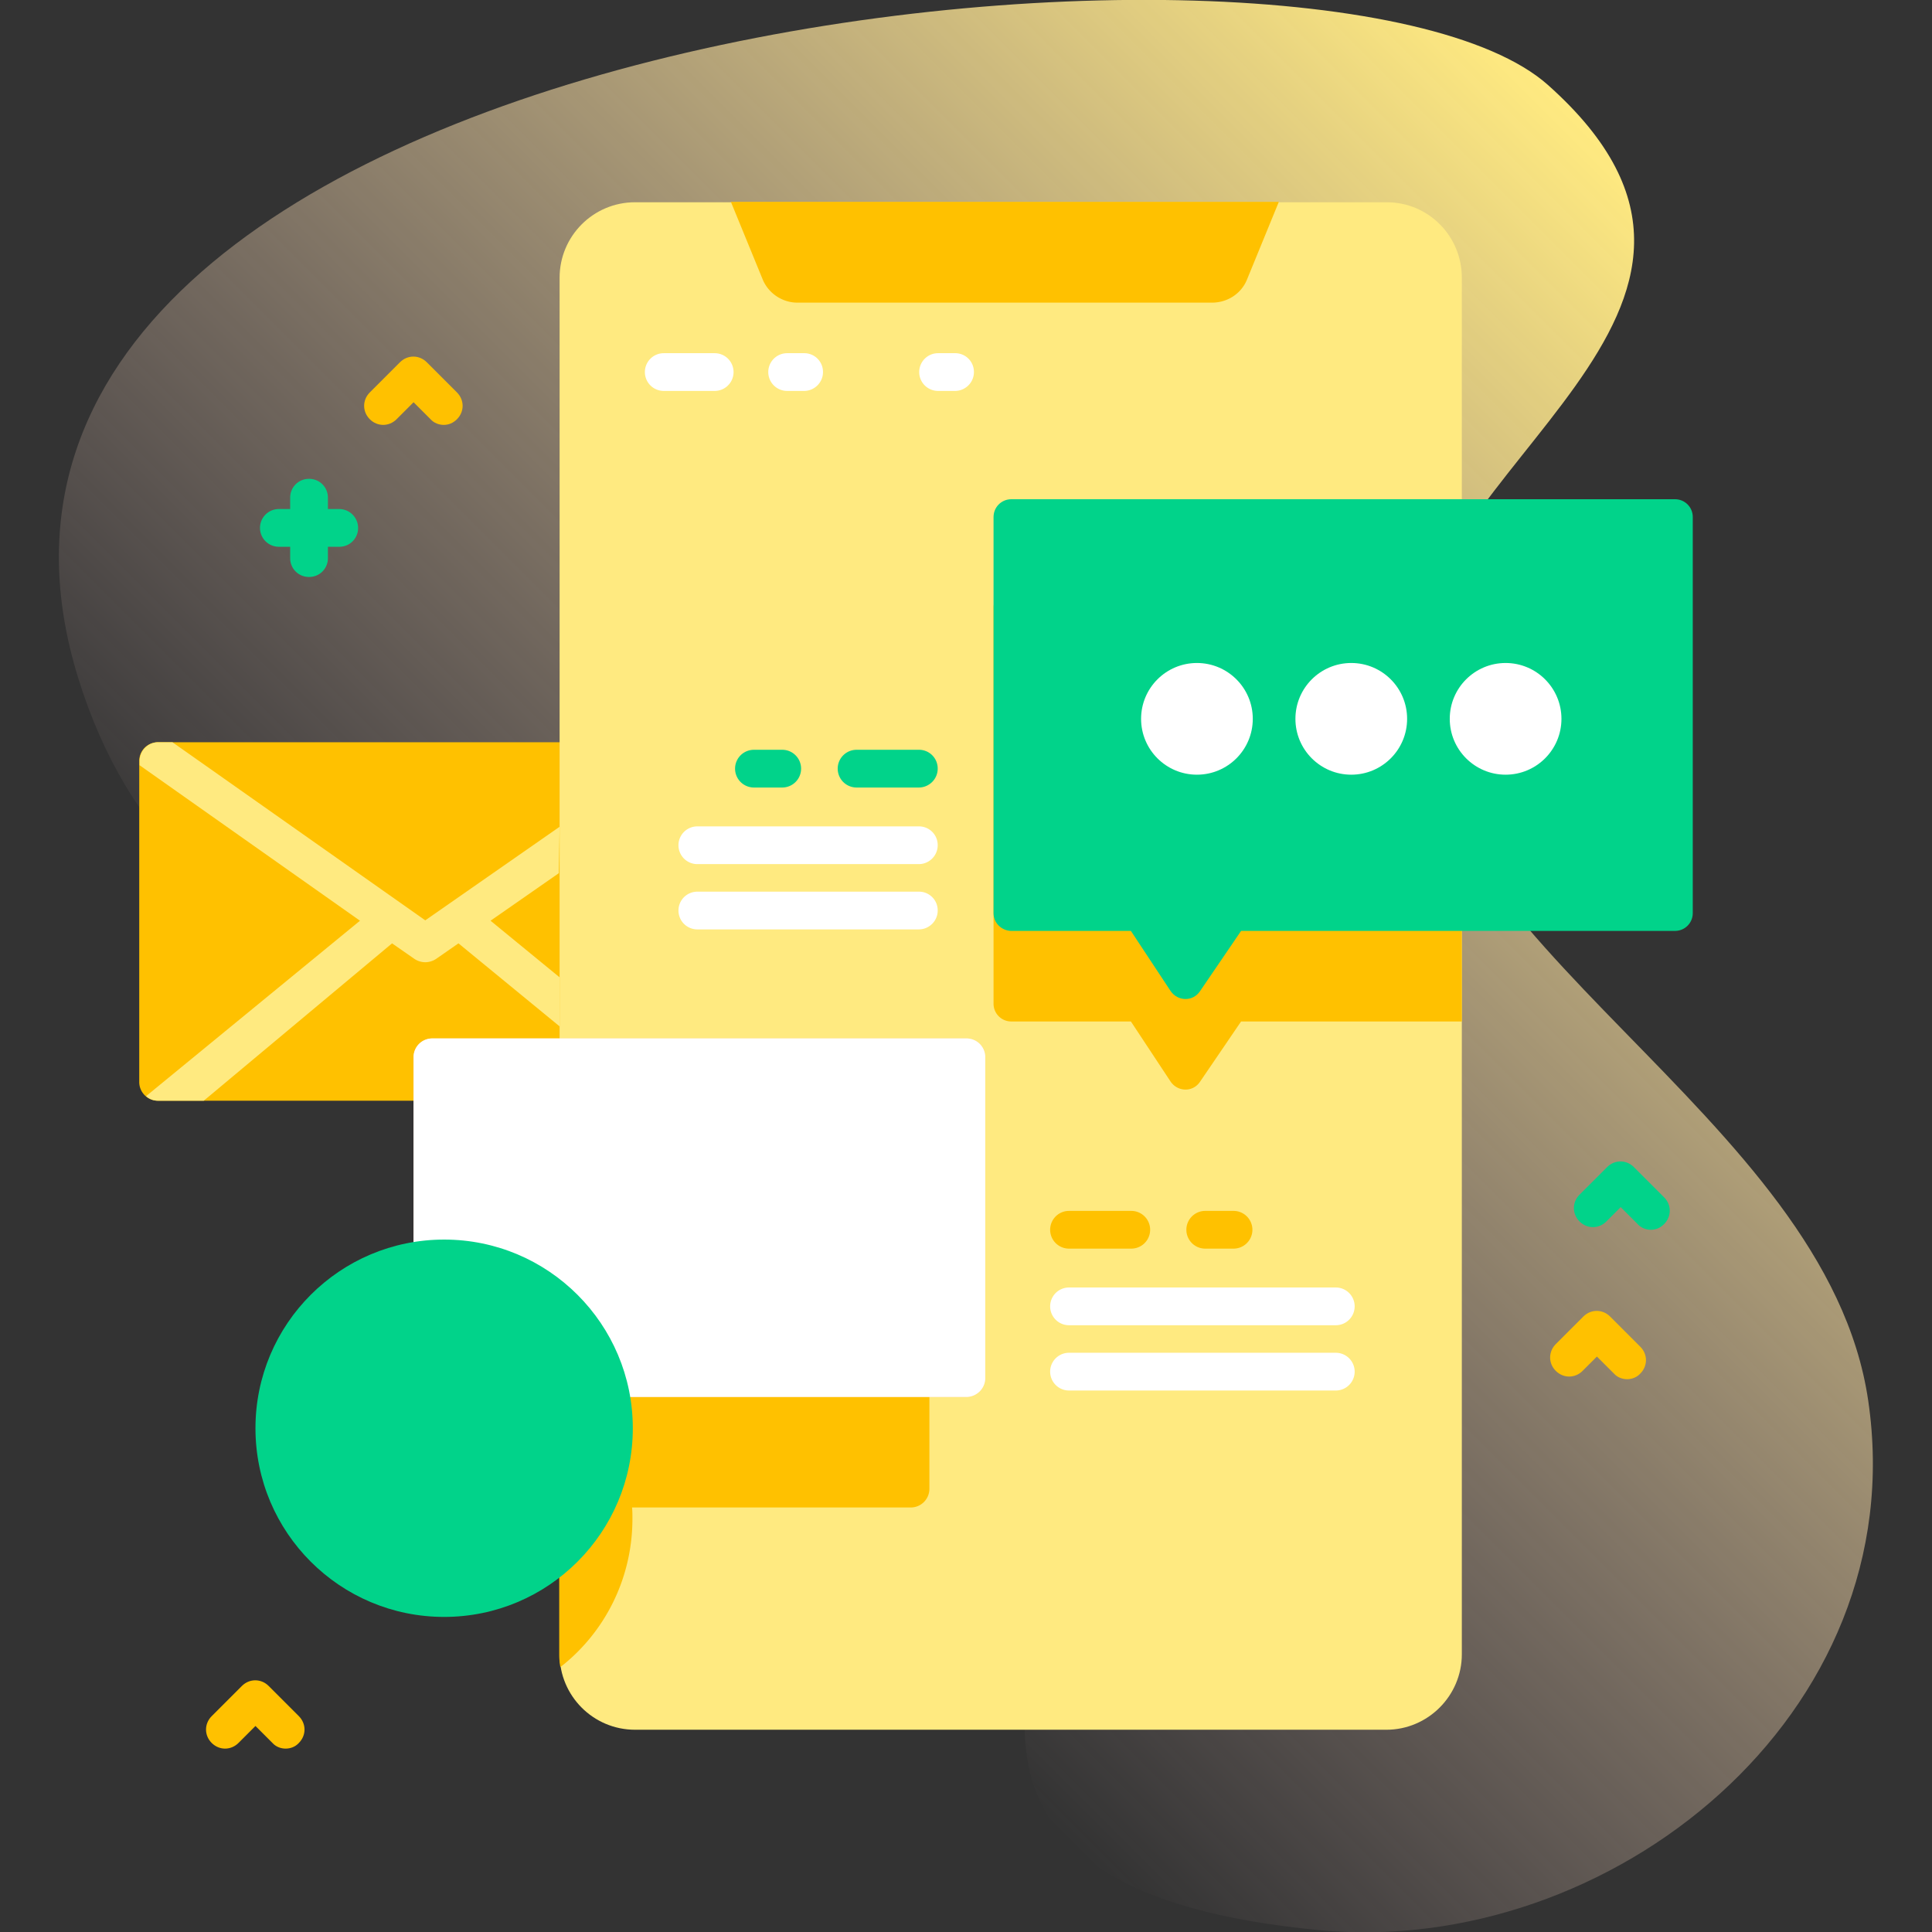
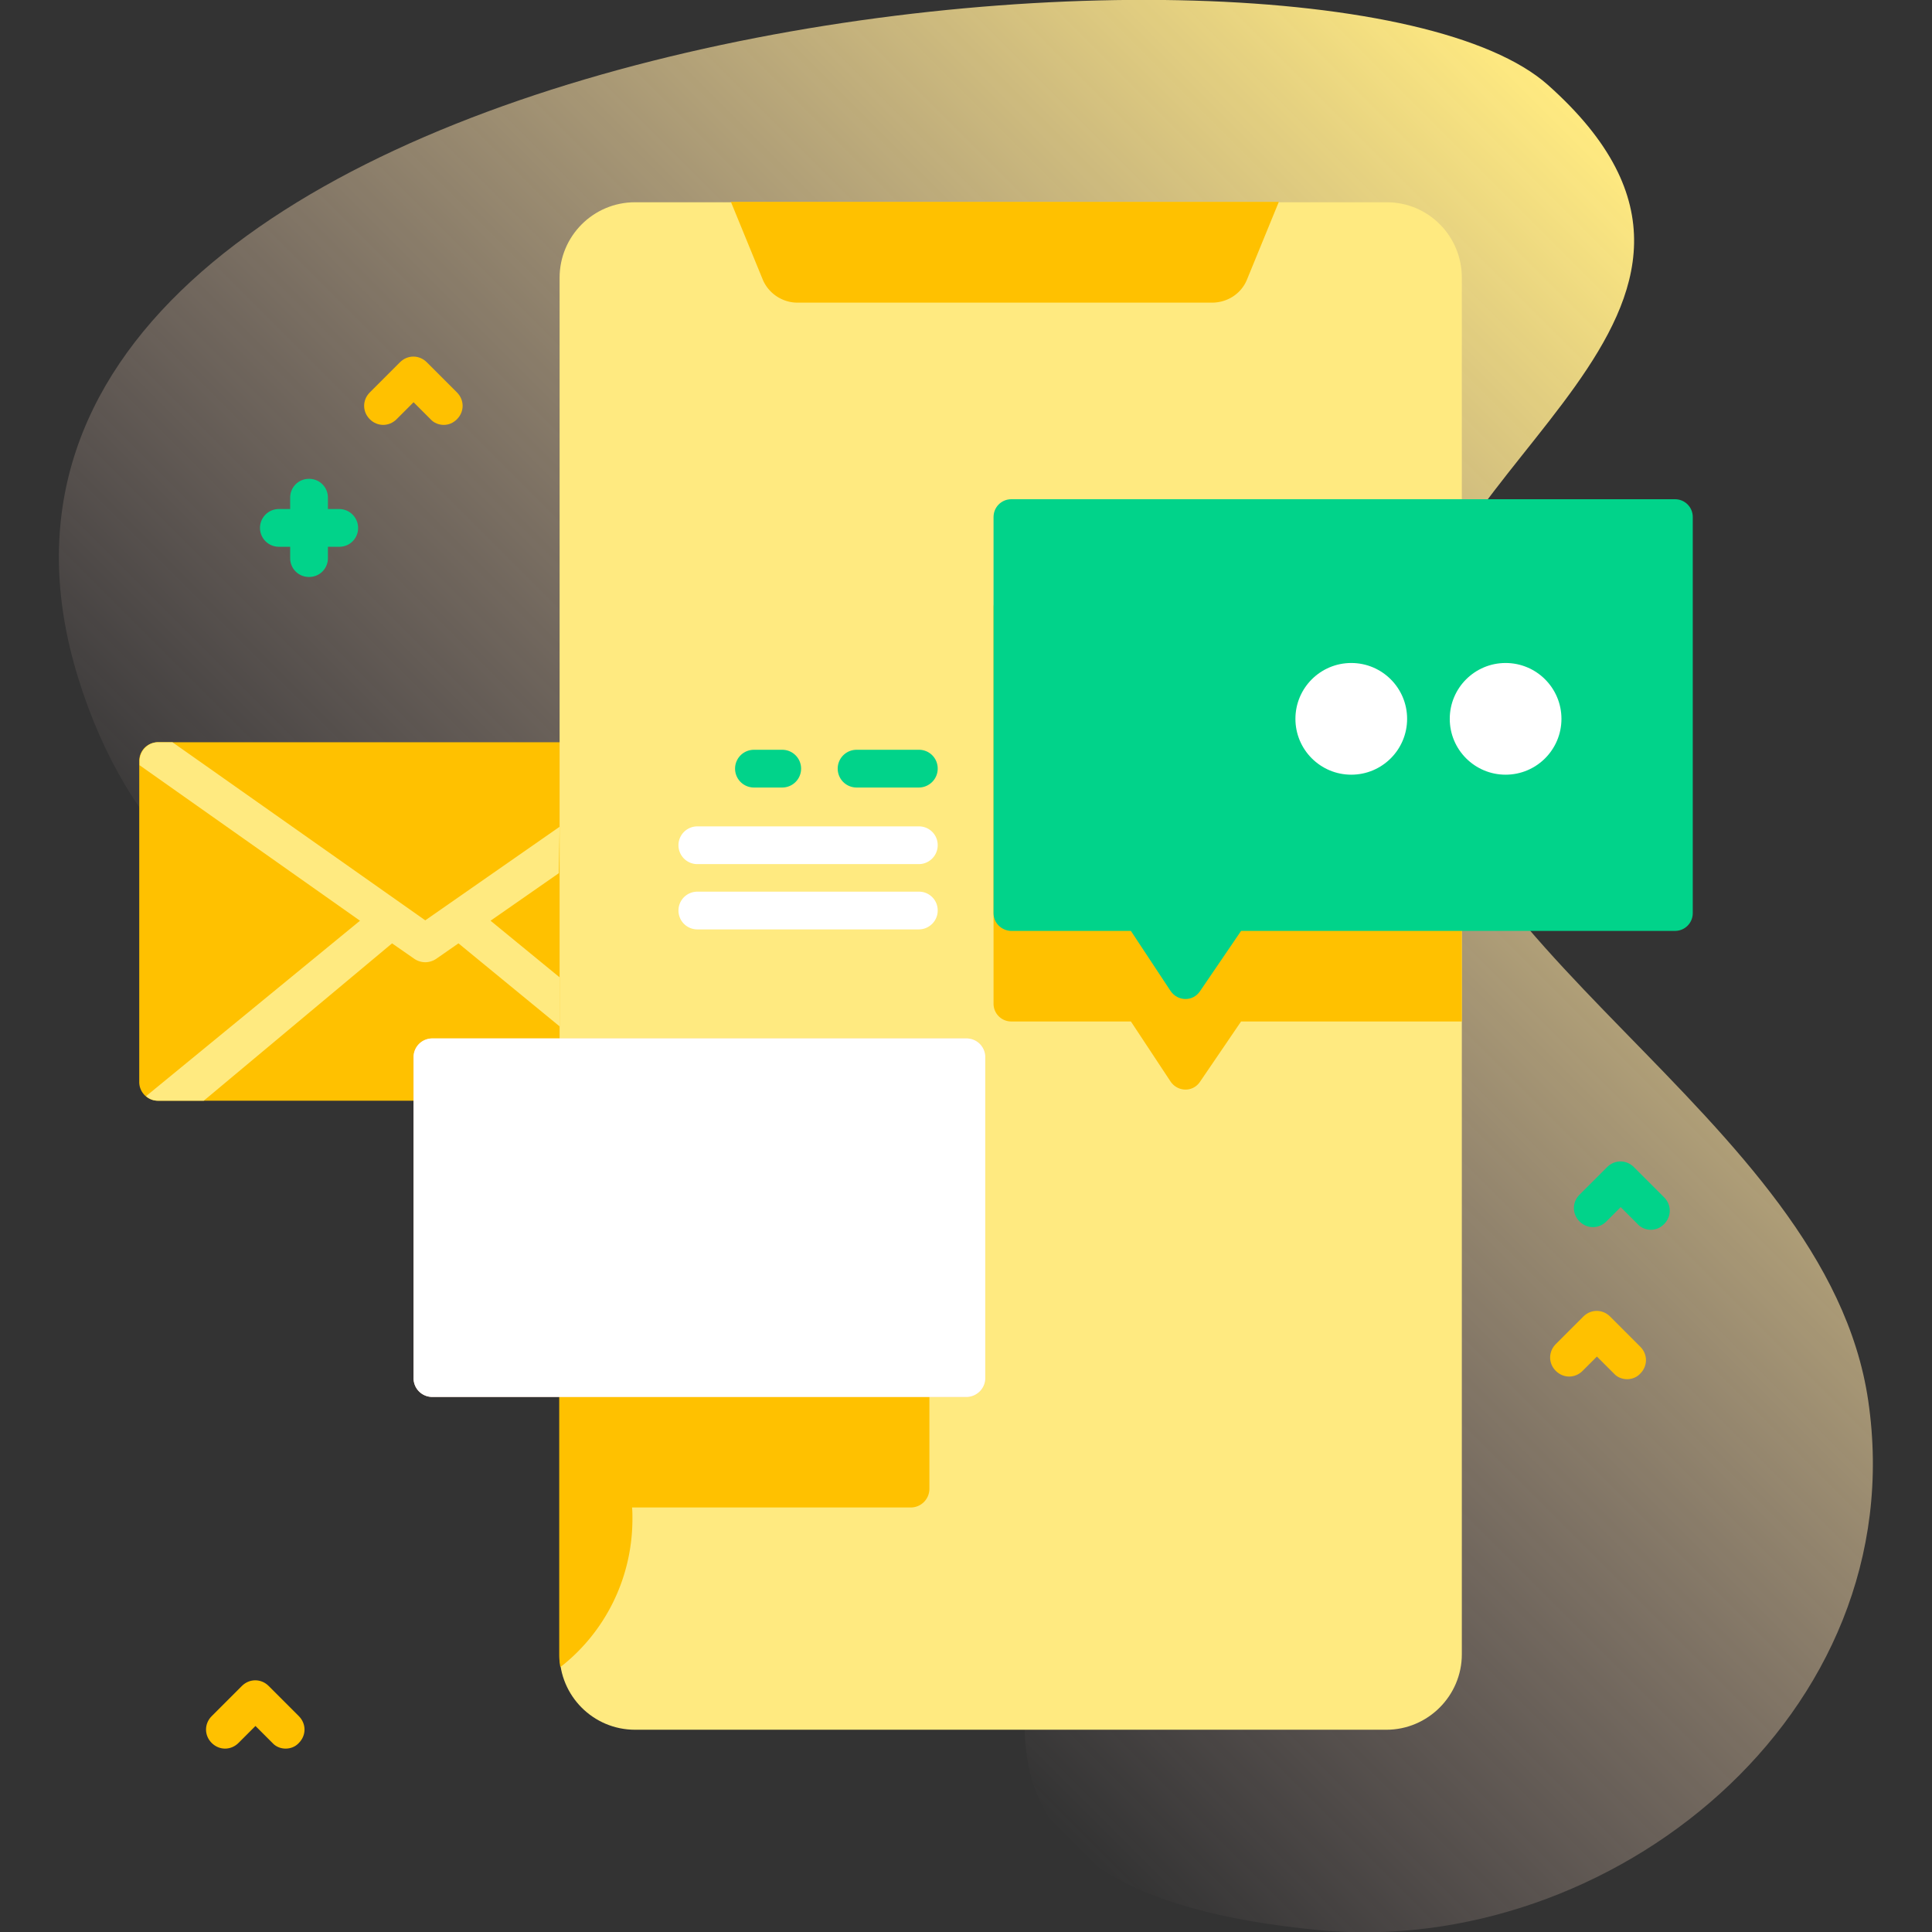
<svg xmlns="http://www.w3.org/2000/svg" xmlns:xlink="http://www.w3.org/1999/xlink" viewBox="0 0 512 512">
  <rect x="0" y="0" width="512" height="512" fill="#333333" stroke="none" />
  <linearGradient id="A" gradientUnits="userSpaceOnUse" x1="161.608" y1="366.58" x2="458.036" y2="70.152">
    <stop offset="0" stop-color="#ffd9d9" stop-opacity="0" />
    <stop offset="1" stop-color="#ffea80" />
  </linearGradient>
  <path d="M20.7 179.6c26.3 85 107.8 89 182.1 93.6 244.9 15-63 218.2 146.7 238.3 77.1 7.4 157.8-57 145.6-140.3-11.1-76-121.1-121.1-121.2-192.1 0-55.9 103.9-96.4 36.3-156.6C350-31-32.7 6.7 20.7 179.6h0z" fill="url(#A)" />
  <path d="M183.4 291.7H41.9a4.95 4.95 0 0 1-5-5v-85a4.95 4.95 0 0 1 5-5h141.5a4.95 4.95 0 0 1 5 5v85a4.95 4.95 0 0 1-5 5z" fill="#ffc100" />
  <path d="M387.4 73.6v364.8c0 11-9 20-20 20H168.3c-11.1 0-20-9-20-20V73.6c0-11 8.9-20 20-20h199.2c11 0 19.9 8.9 19.9 20z" fill="#ffea80" />
-   <path d="M189.4 103.6h-13.5a5 5 0 1 1 0-10h13.5a5 5 0 1 1 0 10zm23.7 0h-4.5a5 5 0 1 1 0-10h4.5a4.95 4.95 0 0 1 5 5c0 2.8-2.3 5-5 5zm40 0h-4.5a5 5 0 1 1 0-10h4.5a4.95 4.95 0 0 1 5 5c0 2.8-2.3 5-5 5h0z" fill="#fff" />
  <path d="M241.4 304.5h-93.2v133.9a18.7 18.7 0 0 0 .3 3.4c11.7-9.1 19.1-23.4 19.1-39.3 0-1 0-2-.1-3h73.8a4.95 4.95 0 0 0 5-5v-85c.1-2.7-2.1-5-4.9-5zm146-148.2v114.4h-58.5l-10.9 16c-1.9 2.8-5.9 2.7-7.8-.1l-10.5-15.9H268c-2.6 0-4.7-2.1-4.7-4.7V161c0-2.6 2.1-4.7 4.7-4.7h119.4zM330.5 74l8.4-20.5H193.7l8.4 20.5c1.5 3.7 5.2 6.2 9.2 6.2h109.9c4.1 0 7.8-2.4 9.3-6.2z" fill="#ffc100" />
  <path d="M448.6 137v105c0 2.6-2.1 4.7-4.7 4.7h-115l-10.9 16c-1.9 2.8-5.9 2.7-7.8-.1l-10.5-15.9H268h-.1c-2.5-.1-4.6-2.1-4.6-4.7V137c0-2.6 2.1-4.7 4.7-4.7h175.9c2.6 0 4.7 2.1 4.7 4.7h0z" fill="#01d38a" />
  <use xlink:href="#C" fill="#ffd6bb" />
-   <path d="M283.3 330.9h16.5a5 5 0 1 0 0-10h-16.5a5 5 0 1 0 0 10zm36.1 0h7.5a5 5 0 1 0 0-10h-7.5a5 5 0 1 0 0 10z" fill="#ffc100" />
-   <path d="M283.3 351.2H354a5 5 0 1 0 0-10h-70.7a5 5 0 1 0 0 10zm0 17.3H354a5 5 0 1 0 0-10h-70.7a5 5 0 1 0 0 10z" fill="#fff" />
  <path d="M243.5 208.7H227a5 5 0 1 1 0-10h16.5a4.95 4.95 0 0 1 5 5c0 2.8-2.3 5-5 5zm-36.2 0h-7.5a5 5 0 1 1 0-10h7.5a5 5 0 1 1 0 10z" fill="#01d38a" />
  <path d="M243.5 229h-58.7a5 5 0 1 1 0-10h58.7a4.95 4.95 0 0 1 5 5c0 2.8-2.3 5-5 5zm0 17.3h-58.7a5 5 0 1 1 0-10h58.7a4.95 4.95 0 0 1 5 5c0 2.8-2.3 5-5 5z" fill="#fff" />
  <path d="M89.9 134.9h-3v-3a4.95 4.95 0 0 0-5-5 4.95 4.95 0 0 0-5 5v3h-3a4.95 4.95 0 1 0 0 10h3v3a4.95 4.95 0 0 0 5 5 4.95 4.95 0 0 0 5-5v-3h3a4.95 4.95 0 0 0 5-5c0-2.8-2.3-5-5-5zm347.6 191c-1.3 0-2.6-.5-3.5-1.5l-4.5-4.5-3.8 3.8c-2 2-5.1 2-7.1 0s-2-5.1 0-7.1l7.3-7.3c2-2 5.1-2 7.1 0l8 8c2 2 2 5.1 0 7.1-1 1-2.2 1.5-3.5 1.5h0z" fill="#01d38a" />
  <path d="M431.2 365.5c-1.3 0-2.6-.5-3.5-1.5l-4.5-4.5-3.8 3.8c-2 2-5.1 2-7.1 0s-2-5.1 0-7.1l7.3-7.3c2-2 5.1-2 7.1 0l8 8c2 2 2 5.1 0 7.1-.9 1-2.2 1.5-3.5 1.5h0zM117.6 112.6c-1.3 0-2.6-.5-3.5-1.5l-4.5-4.5-4.5 4.5c-2 2-5.1 2-7.1 0s-2-5.1 0-7.1l8-8c2-2 5.1-2 7.1 0l8 8c2 2 2 5.1 0 7.1-1 1-2.2 1.5-3.5 1.5zM75.7 463.4c-1.3 0-2.6-.5-3.5-1.5l-4.5-4.5-4.5 4.5c-2 2-5.1 2-7.1 0s-2-5.1 0-7.1l8-8c2-2 5.1-2 7.1 0l8 8c2 2 2 5.1 0 7.1-.9 1-2.2 1.5-3.5 1.5z" fill="#ffc100" />
  <use xlink:href="#C" fill="#fff" />
  <path d="M109.8 254.1a5.21 5.21 0 0 0 2.9.9 5.21 5.21 0 0 0 2.9-.9l5.9-4.1 26.8 22v-13L130 244l18.1-12.6.2-12.3-35.6 24.8-67-47.2H42a4.95 4.95 0 0 0-5 5v1.1L95.4 244l-56.7 46.5c.9.8 2 1.2 3.2 1.2H54l49.9-41.7 5.9 4.1z" fill="#ffea80" />
-   <circle cx="117.7" cy="378.5" r="50" fill="#01d38a" />
  <g fill="#fff">
-     <circle cx="317.2" cy="190.5" r="14.8" />
    <circle cx="358.1" cy="190.5" r="14.8" />
    <circle cx="399" cy="190.5" r="14.8" />
  </g>
  <defs>
    <path id="C" d="M256.1 370.2H114.6a4.95 4.95 0 0 1-5-5v-85a4.95 4.95 0 0 1 5-5h141.5a4.95 4.95 0 0 1 5 5v85c0 2.8-2.3 5-5 5h0z" />
  </defs>
</svg>